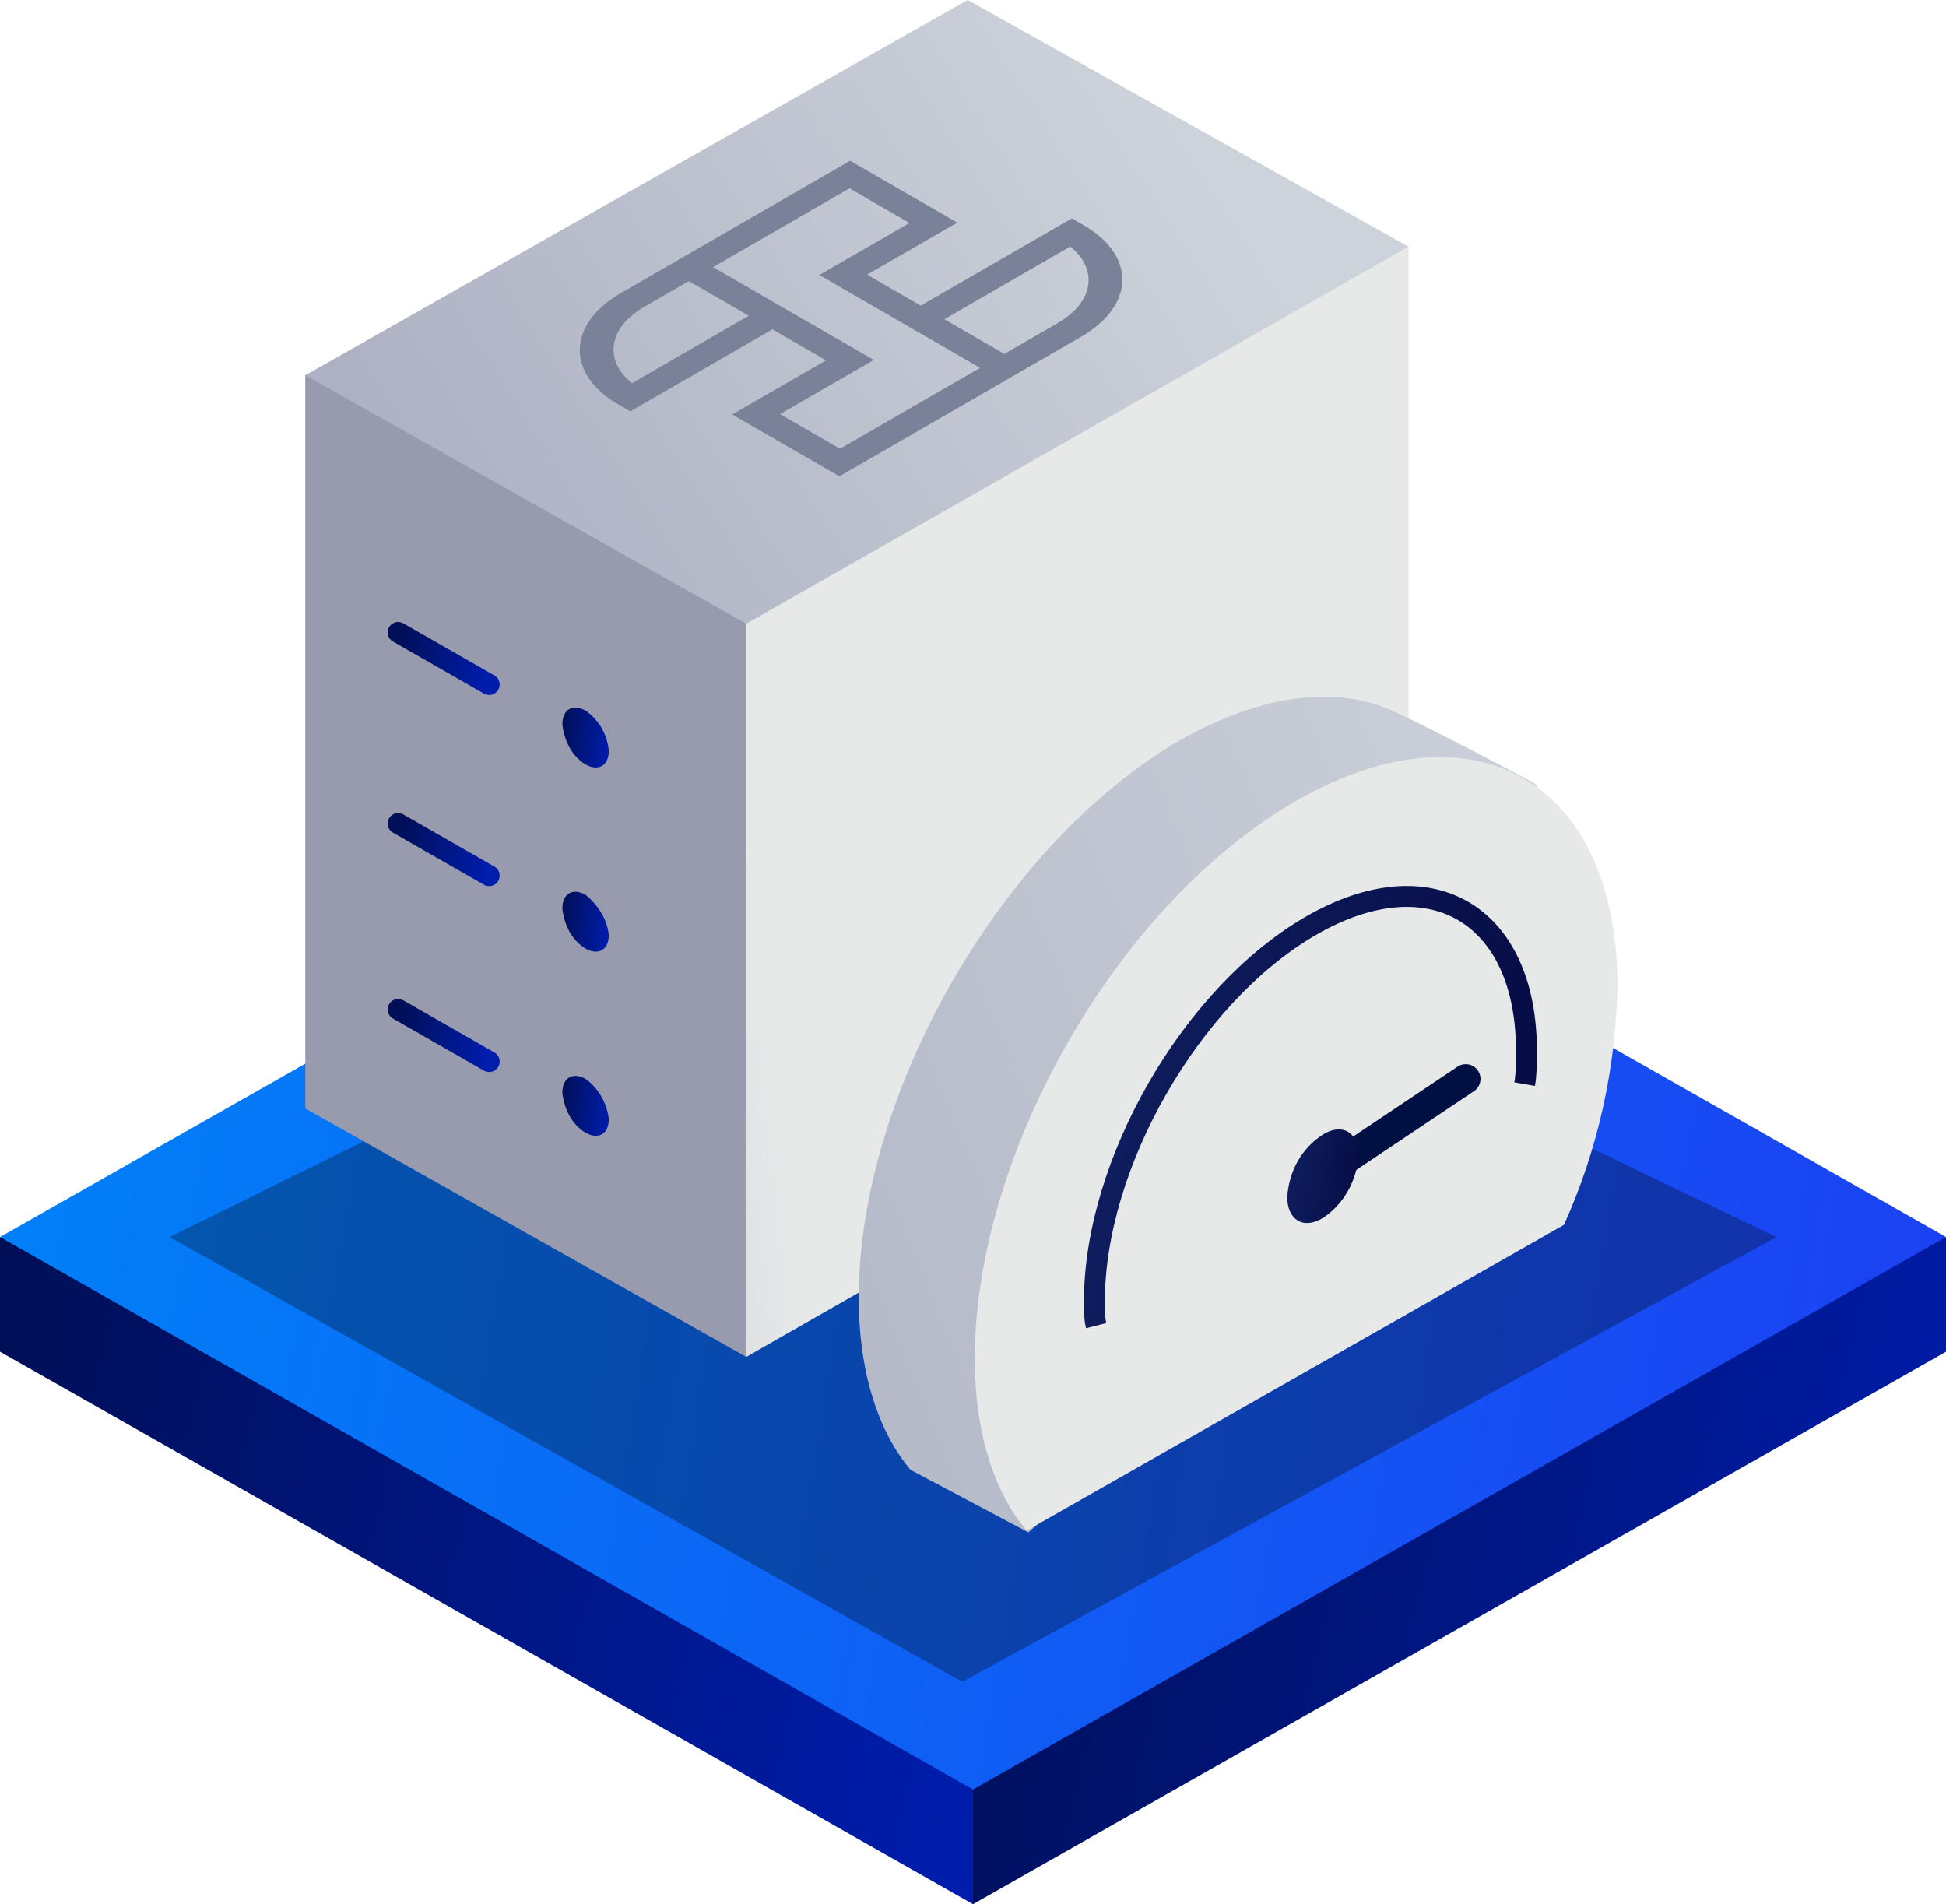
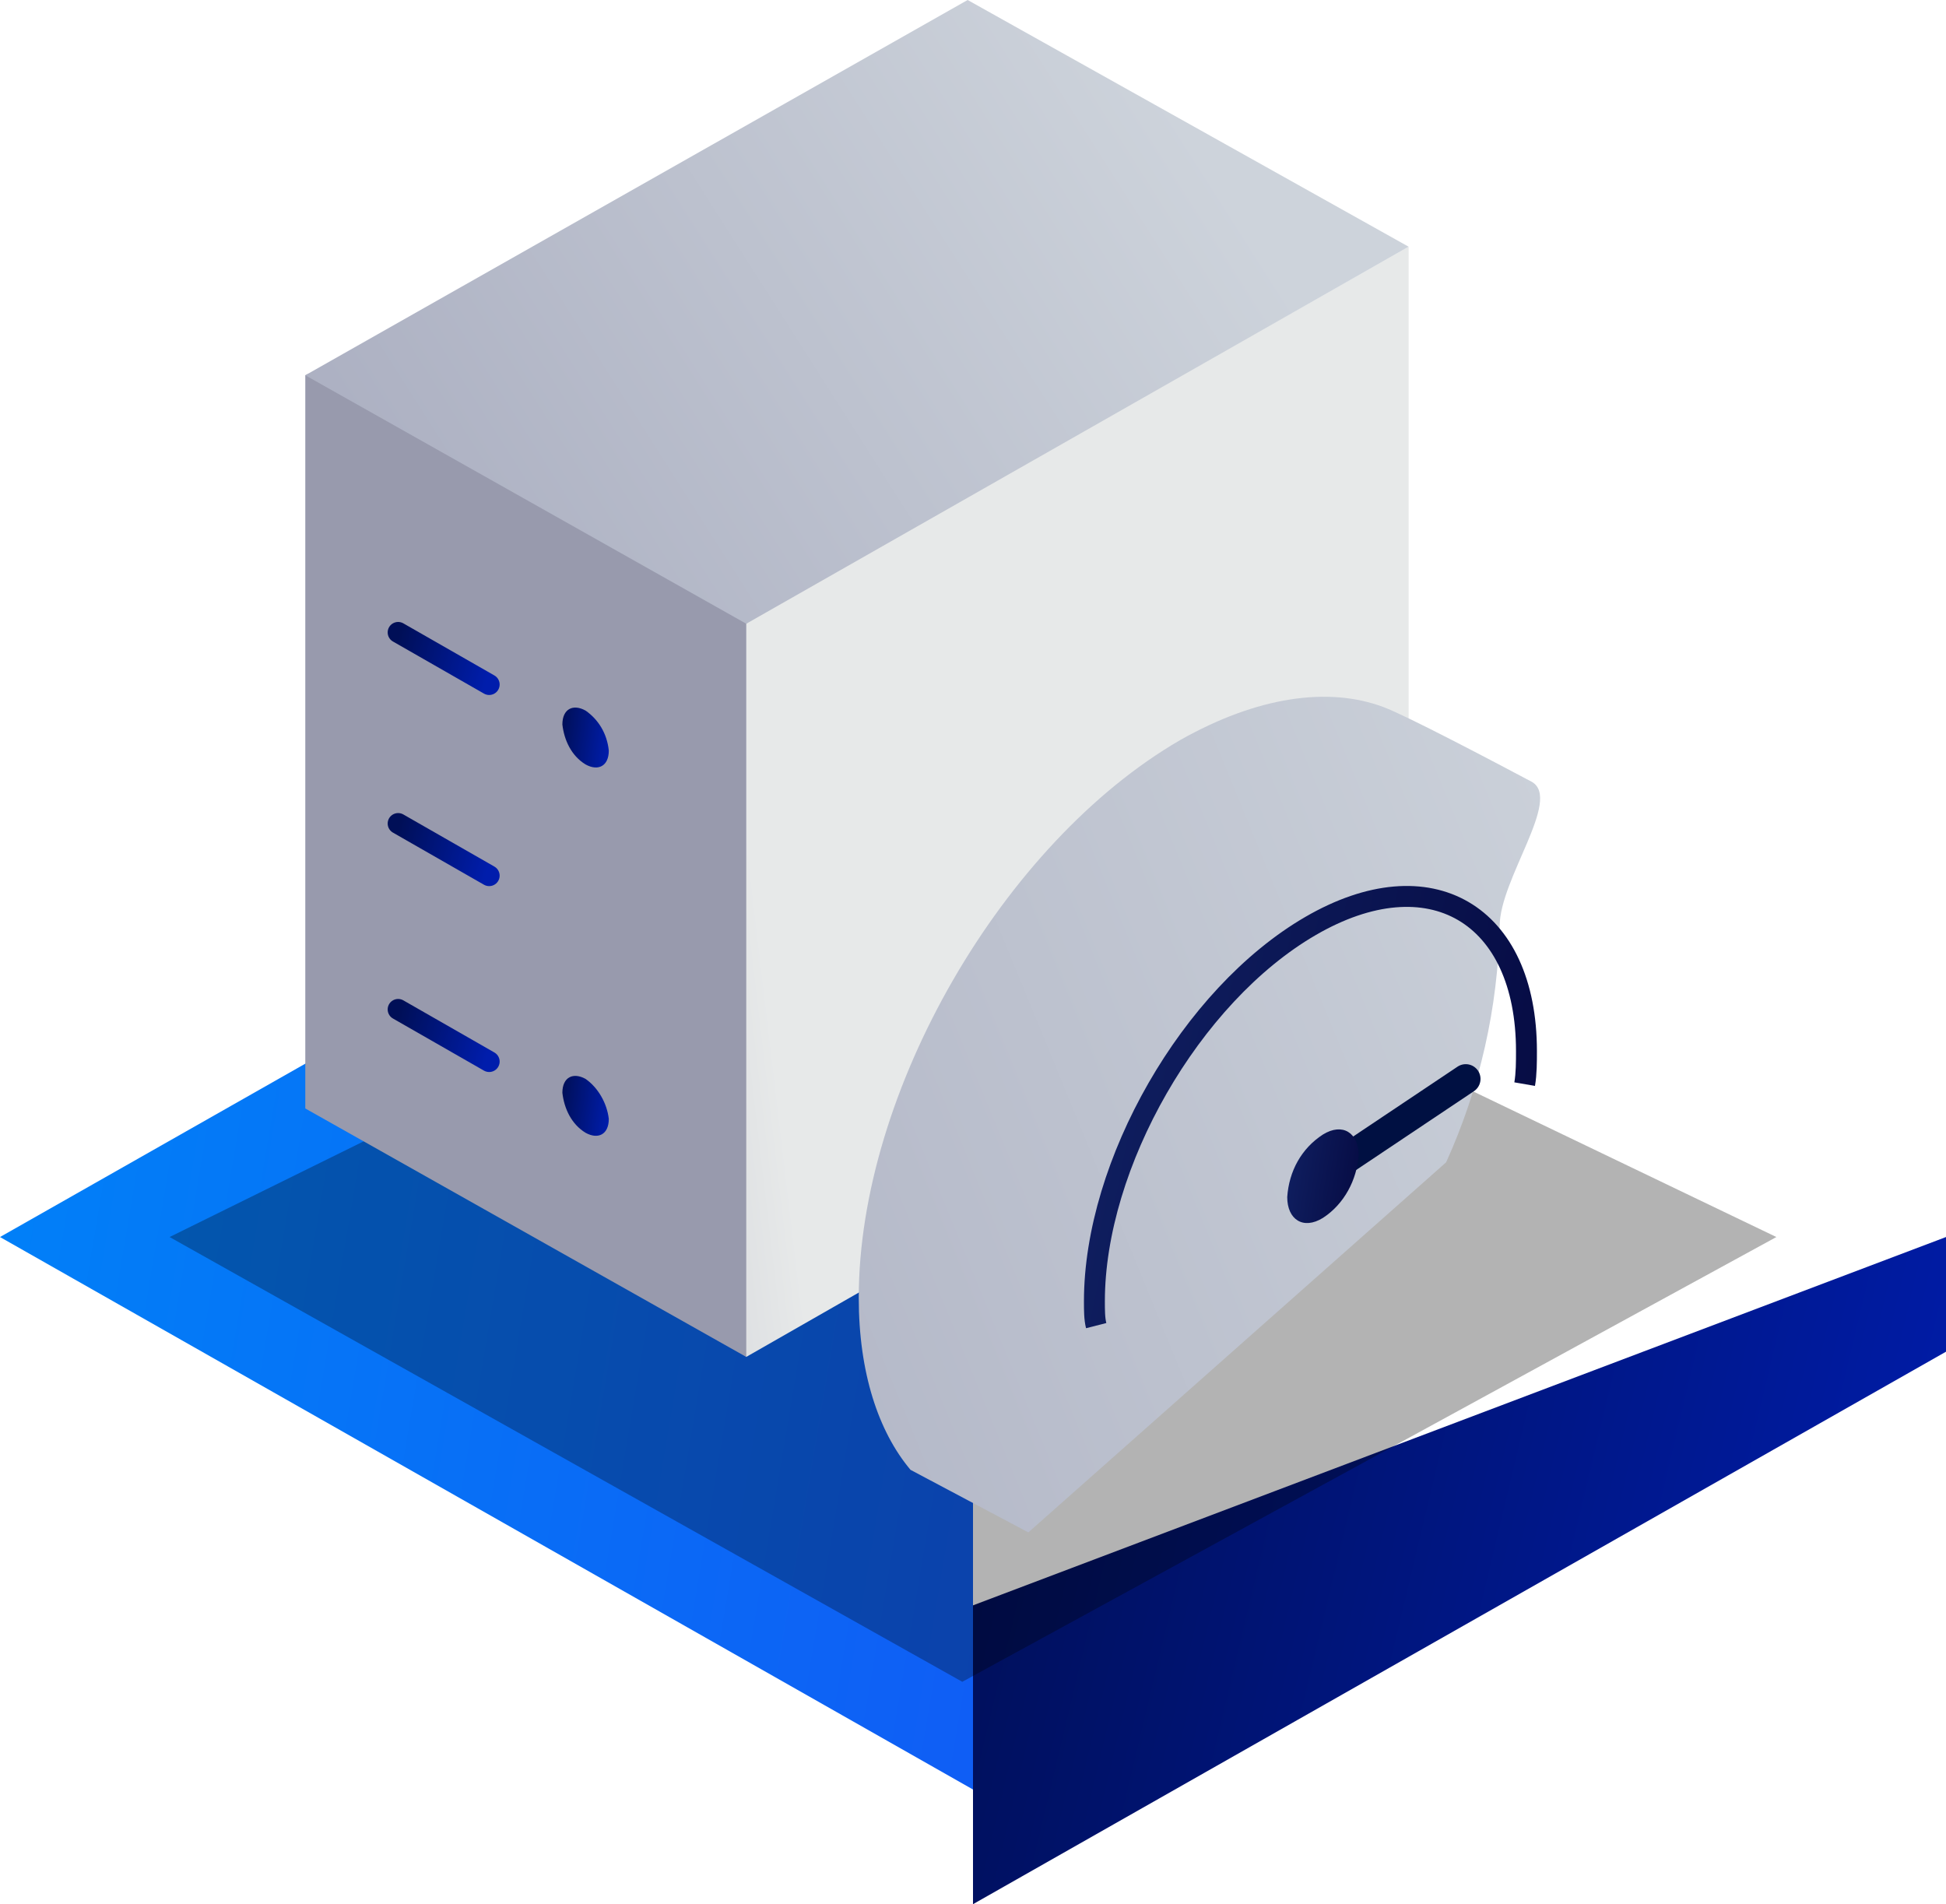
<svg xmlns="http://www.w3.org/2000/svg" width="93" height="91" viewBox="0 0 93 91" fill="none">
-   <path d="M46.5 76.719L0 59.117V64.597L46.5 91V76.719Z" fill="url(#paint0_linear_2388_790)" />
  <path d="M93 64.597V59.117L46.5 76.719V91L93 64.597Z" fill="url(#paint1_linear_2388_790)" />
-   <path d="M0 59.117L46.5 85.52L93 59.117L46.5 32.714L0 59.117Z" fill="url(#paint2_linear_2388_790)" />
+   <path d="M0 59.117L46.5 85.52L46.5 32.714L0 59.117Z" fill="url(#paint2_linear_2388_790)" />
  <path opacity="0.3" d="M8.105 59.117L45.988 80.372L84.894 59.117L45.988 40.435L8.105 59.117Z" fill="url(#paint3_linear_2388_790)" />
  <path d="M35.664 29.724L67.318 11.79V46.745L35.664 64.846L35.579 64.763L35.323 30.389L35.664 29.724Z" fill="url(#paint4_linear_2388_790)" />
  <path d="M14.59 52.973V17.934L14.761 17.851L35.75 29.724L35.664 29.808V64.846L14.59 52.973Z" fill="url(#paint5_linear_2388_790)" />
  <path d="M67.318 11.79L35.664 29.808L14.59 17.934L46.244 0L67.318 11.79Z" fill="url(#paint6_linear_2388_790)" />
-   <path d="M51.788 10.762L51.224 10.437L44.002 14.606L41.44 13.126L45.748 10.639L40.627 7.682L29.678 14.003C27.099 15.492 27.045 17.884 29.558 19.335L30.122 19.661L36.913 15.74L39.475 17.22L34.993 19.807L40.115 22.764L51.667 16.094C54.247 14.605 54.301 12.213 51.788 10.762ZM30.199 18.314C28.851 17.217 29.061 15.661 30.805 14.654L32.919 13.434L35.785 15.089L30.199 18.314ZM40.145 21.445L37.278 19.79L41.76 17.202L34.076 12.766L40.597 9.001L43.464 10.656L39.156 13.143L46.84 17.58L40.145 21.445ZM47.997 16.912L45.13 15.257L51.147 11.783C52.495 12.88 52.285 14.436 50.54 15.444L47.997 16.912Z" fill="#7A8299" />
  <path fill-rule="evenodd" clip-rule="evenodd" d="M69.11 55.547C70.731 51.976 71.585 48.157 71.67 44.255C71.67 42.013 74.656 38.193 73.206 37.363C71.329 36.367 67.233 34.208 66.124 33.793C63.479 32.797 60.066 33.295 56.397 35.37C47.951 40.269 41.04 52.142 41.04 62.023C41.04 65.593 41.978 68.416 43.514 70.243L49.145 73.232L69.11 55.547Z" fill="url(#paint7_linear_2388_790)" />
-   <path fill-rule="evenodd" clip-rule="evenodd" d="M74.741 58.535C76.362 54.965 77.216 51.063 77.301 47.16C77.301 37.363 70.475 33.378 61.943 38.276C53.411 43.175 46.585 55.131 46.585 64.929C46.585 68.499 47.524 71.322 49.06 73.149L74.741 58.535Z" fill="url(#paint8_linear_2388_790)" />
  <path d="M72.864 51.81C72.95 51.312 72.95 50.731 72.95 50.233C72.95 43.673 68.342 40.933 62.626 44.255C56.909 47.576 52.302 55.63 52.302 62.189C52.302 62.604 52.302 63.019 52.387 63.351" stroke="url(#paint9_linear_2388_790)" stroke-miterlimit="10" />
  <path d="M63.223 56.128L70.049 51.561" stroke="#001042" stroke-width="1.41" stroke-linecap="round" stroke-linejoin="round" />
  <path fill-rule="evenodd" clip-rule="evenodd" d="M63.223 54.218C64.162 53.637 64.929 54.135 64.929 55.214C64.844 56.377 64.247 57.539 63.223 58.203C62.285 58.785 61.517 58.286 61.517 57.207C61.602 55.962 62.199 54.882 63.223 54.218Z" fill="url(#paint10_linear_2388_790)" />
  <path d="M23.378 32.713L19.027 30.223" stroke="url(#paint11_linear_2388_790)" stroke-miterlimit="10" stroke-linecap="round" />
  <path d="M23.378 41.847L19.027 39.356" stroke="url(#paint12_linear_2388_790)" stroke-miterlimit="10" stroke-linecap="round" />
  <path d="M23.378 50.731L19.027 48.24" stroke="url(#paint13_linear_2388_790)" stroke-miterlimit="10" stroke-linecap="round" />
  <path fill-rule="evenodd" clip-rule="evenodd" d="M27.985 33.959C27.388 33.627 26.876 33.876 26.876 34.623C26.962 35.37 27.303 36.118 27.985 36.533C28.583 36.865 29.095 36.616 29.095 35.869C29.009 35.038 28.583 34.374 27.985 33.959Z" fill="url(#paint14_linear_2388_790)" />
-   <path fill-rule="evenodd" clip-rule="evenodd" d="M27.985 42.76C27.388 42.428 26.876 42.677 26.876 43.424C26.962 44.172 27.303 44.919 27.985 45.334C28.583 45.666 29.095 45.417 29.095 44.67C29.009 43.922 28.583 43.258 27.985 42.76Z" fill="url(#paint15_linear_2388_790)" />
  <path fill-rule="evenodd" clip-rule="evenodd" d="M27.985 51.561C27.388 51.229 26.876 51.478 26.876 52.225C26.962 52.973 27.303 53.72 27.985 54.135C28.583 54.467 29.095 54.218 29.095 53.471C29.009 52.724 28.583 51.976 27.985 51.561Z" fill="url(#paint16_linear_2388_790)" />
  <defs>
    <linearGradient id="paint0_linear_2388_790" x1="46.5" y1="84.246" x2="-2.45" y2="72.554" gradientUnits="userSpaceOnUse">
      <stop stop-color="#001DAC" />
      <stop offset="1" stop-color="#000F57" />
    </linearGradient>
    <linearGradient id="paint1_linear_2388_790" x1="93" y1="84.246" x2="44.05" y2="72.554" gradientUnits="userSpaceOnUse">
      <stop stop-color="#001DAC" />
      <stop offset="1" stop-color="#000F57" />
    </linearGradient>
    <linearGradient id="paint2_linear_2388_790" x1="-6.49559e-07" y1="36.577" x2="96.693" y2="52.836" gradientUnits="userSpaceOnUse">
      <stop stop-color="#0082F8" />
      <stop offset="1" stop-color="#1C40F2" />
    </linearGradient>
    <linearGradient id="paint3_linear_2388_790" x1="65.312" y1="76.211" x2="28.099" y2="48.54" gradientUnits="userSpaceOnUse">
      <stop />
      <stop offset="1" />
    </linearGradient>
    <linearGradient id="paint4_linear_2388_790" x1="75.672" y1="35.615" x2="-5.618" y2="45.211" gradientUnits="userSpaceOnUse">
      <stop offset="0.49" stop-color="#E7E9E9" />
      <stop offset="0.72" stop-color="#B1B4C3" />
      <stop offset="0.9" stop-color="#8F92AA" />
      <stop offset="0.99" stop-color="#8285A1" />
    </linearGradient>
    <linearGradient id="paint5_linear_2388_790" x1="9.047" y1="41.349" x2="8.675" y2="41.349" gradientUnits="userSpaceOnUse">
      <stop stop-color="#989AAD" />
      <stop offset="1" stop-color="#98A0B7" />
    </linearGradient>
    <linearGradient id="paint6_linear_2388_790" x1="56.422" y1="5.54" x2="20.667" y2="28.296" gradientUnits="userSpaceOnUse">
      <stop stop-color="#CDD3DB" />
      <stop offset="1" stop-color="#ACB0C2" />
    </linearGradient>
    <linearGradient id="paint7_linear_2388_790" x1="82.079" y1="42.802" x2="22.209" y2="67.373" gradientUnits="userSpaceOnUse">
      <stop stop-color="#CDD3DB" />
      <stop offset="1" stop-color="#ACB0C2" />
    </linearGradient>
    <linearGradient id="paint8_linear_2388_790" x1="48.214" y1="57.96" x2="106.73" y2="37.269" gradientUnits="userSpaceOnUse">
      <stop offset="0.64" stop-color="#E7E9E9" />
      <stop offset="0.8" stop-color="#B1B4C3" />
      <stop offset="0.93" stop-color="#8F92AA" />
      <stop offset="0.99" stop-color="#8285A1" />
    </linearGradient>
    <linearGradient id="paint9_linear_2388_790" x1="52.302" y1="42.242" x2="75.754" y2="47.035" gradientUnits="userSpaceOnUse">
      <stop stop-color="#102062" />
      <stop offset="1" stop-color="#060B43" />
    </linearGradient>
    <linearGradient id="paint10_linear_2388_790" x1="61.517" y1="53.842" x2="65.46" y2="54.453" gradientUnits="userSpaceOnUse">
      <stop stop-color="#102062" />
      <stop offset="1" stop-color="#060B43" />
    </linearGradient>
    <linearGradient id="paint11_linear_2388_790" x1="23.378" y1="32.186" x2="18.902" y2="30.905" gradientUnits="userSpaceOnUse">
      <stop stop-color="#001DAC" />
      <stop offset="1" stop-color="#000F57" />
    </linearGradient>
    <linearGradient id="paint12_linear_2388_790" x1="23.378" y1="41.319" x2="18.902" y2="40.039" gradientUnits="userSpaceOnUse">
      <stop stop-color="#001DAC" />
      <stop offset="1" stop-color="#000F57" />
    </linearGradient>
    <linearGradient id="paint13_linear_2388_790" x1="23.378" y1="50.203" x2="18.902" y2="48.923" gradientUnits="userSpaceOnUse">
      <stop stop-color="#001DAC" />
      <stop offset="1" stop-color="#000F57" />
    </linearGradient>
    <linearGradient id="paint14_linear_2388_790" x1="29.095" y1="36.071" x2="26.665" y2="35.762" gradientUnits="userSpaceOnUse">
      <stop stop-color="#001DAC" />
      <stop offset="1" stop-color="#000F57" />
    </linearGradient>
    <linearGradient id="paint15_linear_2388_790" x1="29.095" y1="44.872" x2="26.665" y2="44.564" gradientUnits="userSpaceOnUse">
      <stop stop-color="#001DAC" />
      <stop offset="1" stop-color="#000F57" />
    </linearGradient>
    <linearGradient id="paint16_linear_2388_790" x1="29.095" y1="53.673" x2="26.665" y2="53.365" gradientUnits="userSpaceOnUse">
      <stop stop-color="#001DAC" />
      <stop offset="1" stop-color="#000F57" />
    </linearGradient>
  </defs>
</svg>